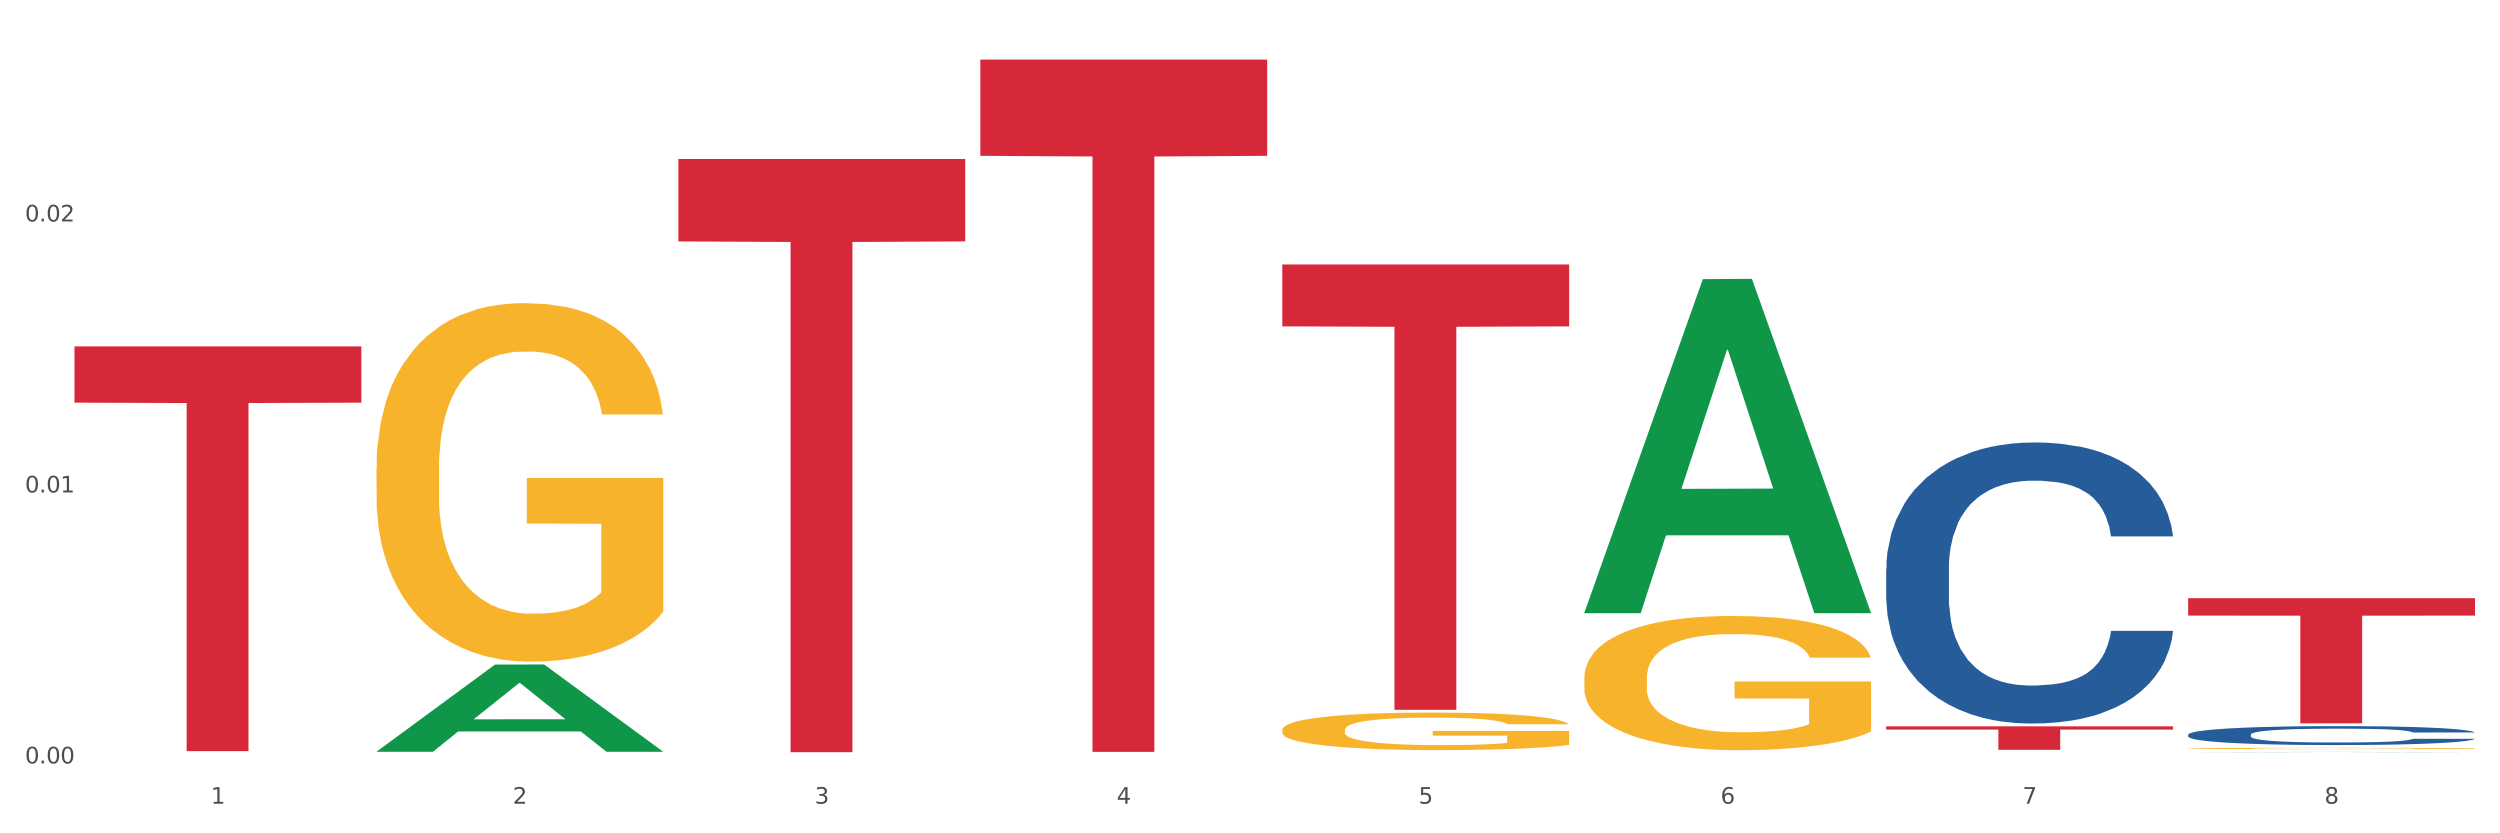
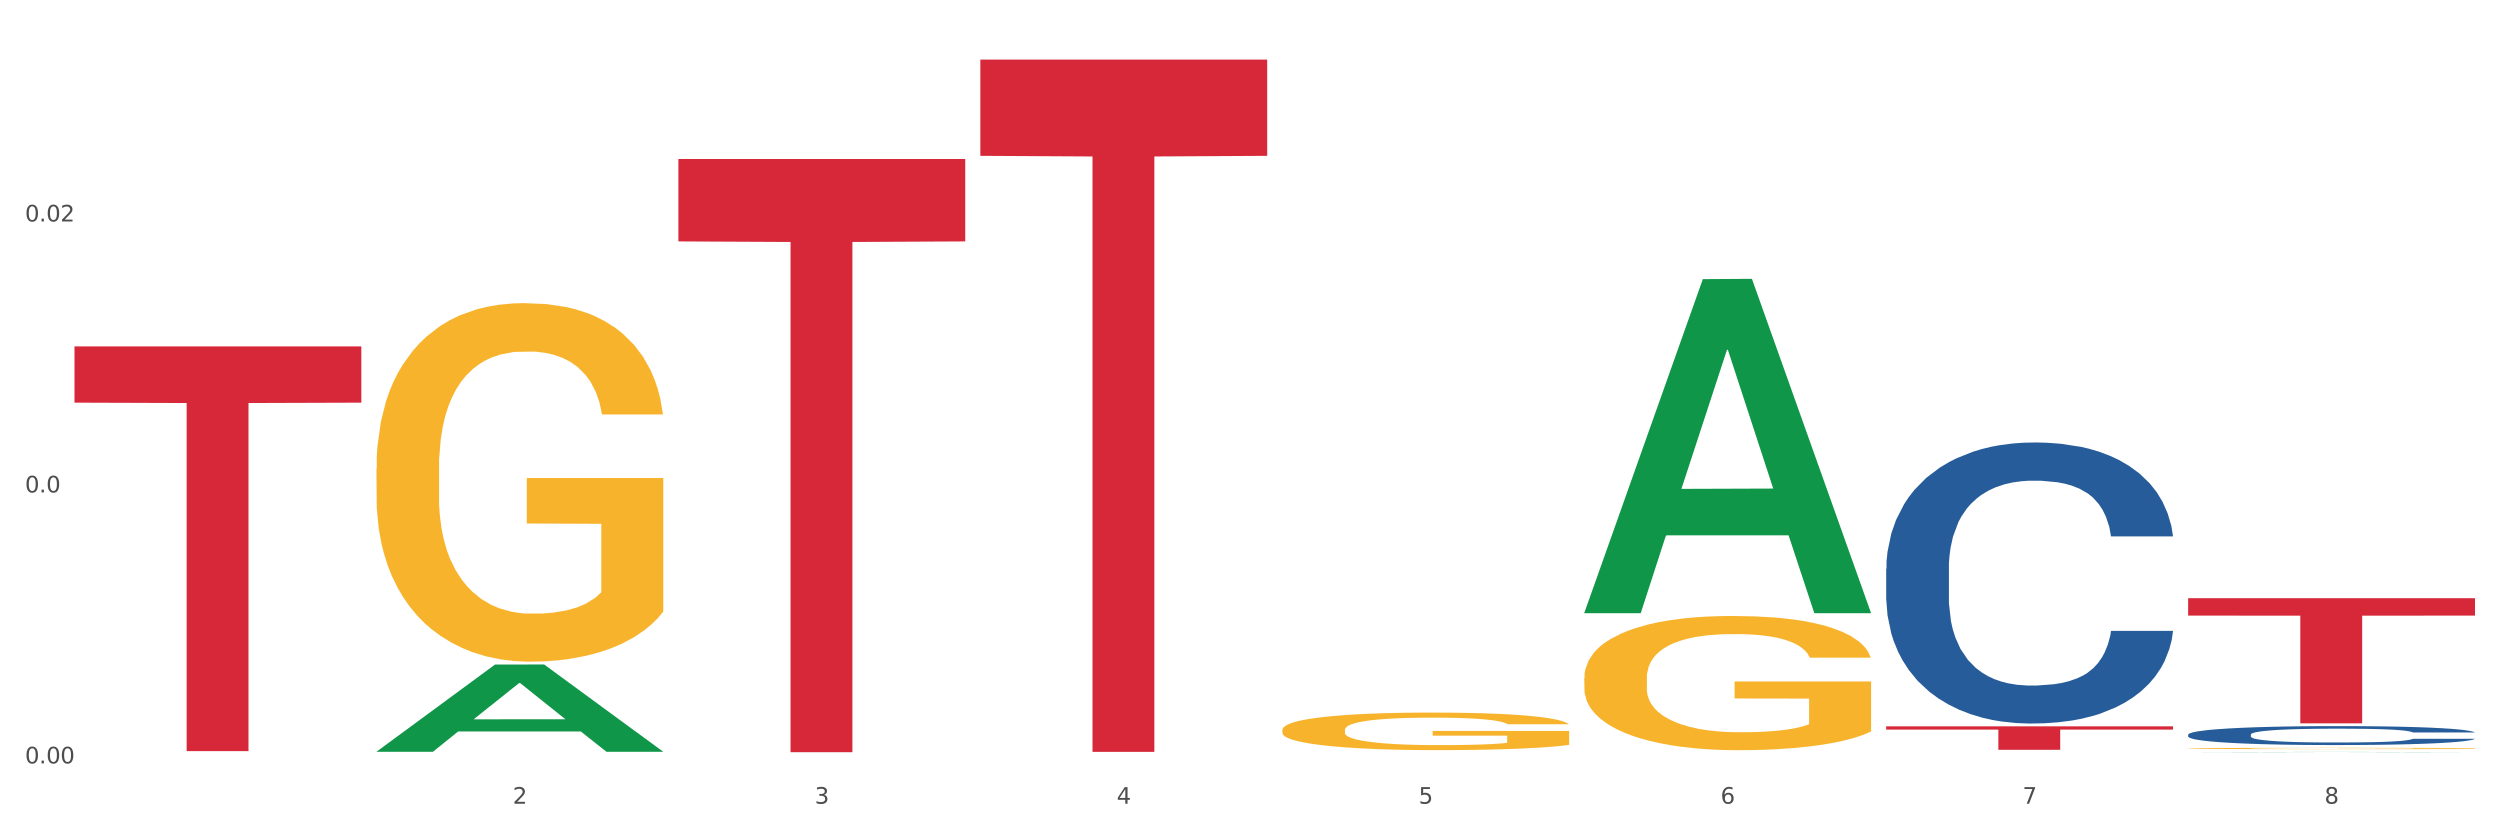
<svg xmlns="http://www.w3.org/2000/svg" xmlns:xlink="http://www.w3.org/1999/xlink" width="1080pt" height="360pt" viewBox="0 0 1080 360" version="1.1">
  <rect x="0" y="0" width="1080" height="360" fill="#333333" stroke="none" />
  <defs>
    <style type="text/css">*{stroke-linejoin: round; stroke-linecap: butt}</style>
  </defs>
  <g id="figure_1">
    <g id="patch_1">
      <path d="M 0 360  L 1080 360  L 1080 0  L 0 0  z " style="fill: #ffffff; stroke: #ffffff; stroke-linejoin: miter" />
    </g>
    <g id="axes_1">
      <g id="matplotlib.axis_1">
        <g id="xtick_1">
          <g id="text_1">
            <g style="fill: #4d4d4d" transform="translate(91.082 347.204) scale(0.096 -0.096)">
              <defs>
-                 <path id="DejaVuSans-31" d="M 794 531  L 1825 531  L 1825 4091  L 703 3866  L 703 4441  L 1819 4666  L 2450 4666  L 2450 531  L 3481 531  L 3481 0  L 794 0  L 794 531  z " transform="scale(0.016)" />
-               </defs>
+                 </defs>
              <use xlink:href="#DejaVuSans-31" />
            </g>
          </g>
        </g>
        <g id="xtick_2">
          <g id="text_2">
            <g style="fill: #4d4d4d" transform="translate(221.525 347.204) scale(0.096 -0.096)">
              <defs>
                <path id="DejaVuSans-32" d="M 1228 531  L 3431 531  L 3431 0  L 469 0  L 469 531  Q 828 903 1448 1529  Q 2069 2156 2228 2338  Q 2531 2678 2651 2914  Q 2772 3150 2772 3378  Q 2772 3750 2511 3984  Q 2250 4219 1831 4219  Q 1534 4219 1204 4116  Q 875 4013 500 3803  L 500 4441  Q 881 4594 1212 4672  Q 1544 4750 1819 4750  Q 2544 4750 2975 4387  Q 3406 4025 3406 3419  Q 3406 3131 3298 2873  Q 3191 2616 2906 2266  Q 2828 2175 2409 1742  Q 1991 1309 1228 531  z " transform="scale(0.016)" />
              </defs>
              <use xlink:href="#DejaVuSans-32" />
            </g>
          </g>
        </g>
        <g id="xtick_3">
          <g id="text_3">
            <g style="fill: #4d4d4d" transform="translate(351.968 347.204) scale(0.096 -0.096)">
              <defs>
                <path id="DejaVuSans-33" d="M 2597 2516  Q 3050 2419 3304 2112  Q 3559 1806 3559 1356  Q 3559 666 3084 287  Q 2609 -91 1734 -91  Q 1441 -91 1130 -33  Q 819 25 488 141  L 488 750  Q 750 597 1062 519  Q 1375 441 1716 441  Q 2309 441 2620 675  Q 2931 909 2931 1356  Q 2931 1769 2642 2001  Q 2353 2234 1838 2234  L 1294 2234  L 1294 2753  L 1863 2753  Q 2328 2753 2575 2939  Q 2822 3125 2822 3475  Q 2822 3834 2567 4026  Q 2313 4219 1838 4219  Q 1578 4219 1281 4162  Q 984 4106 628 3988  L 628 4550  Q 988 4650 1302 4700  Q 1616 4750 1894 4750  Q 2613 4750 3031 4423  Q 3450 4097 3450 3541  Q 3450 3153 3228 2886  Q 3006 2619 2597 2516  z " transform="scale(0.016)" />
              </defs>
              <use xlink:href="#DejaVuSans-33" />
            </g>
          </g>
        </g>
        <g id="xtick_4">
          <g id="text_4">
            <g style="fill: #4d4d4d" transform="translate(482.412 347.204) scale(0.096 -0.096)">
              <defs>
                <path id="DejaVuSans-34" d="M 2419 4116  L 825 1625  L 2419 1625  L 2419 4116  z M 2253 4666  L 3047 4666  L 3047 1625  L 3713 1625  L 3713 1100  L 3047 1100  L 3047 0  L 2419 0  L 2419 1100  L 313 1100  L 313 1709  L 2253 4666  z " transform="scale(0.016)" />
              </defs>
              <use xlink:href="#DejaVuSans-34" />
            </g>
          </g>
        </g>
        <g id="xtick_5">
          <g id="text_5">
            <g style="fill: #4d4d4d" transform="translate(612.855 347.204) scale(0.096 -0.096)">
              <defs>
                <path id="DejaVuSans-35" d="M 691 4666  L 3169 4666  L 3169 4134  L 1269 4134  L 1269 2991  Q 1406 3038 1543 3061  Q 1681 3084 1819 3084  Q 2600 3084 3056 2656  Q 3513 2228 3513 1497  Q 3513 744 3044 326  Q 2575 -91 1722 -91  Q 1428 -91 1123 -41  Q 819 9 494 109  L 494 744  Q 775 591 1075 516  Q 1375 441 1709 441  Q 2250 441 2565 725  Q 2881 1009 2881 1497  Q 2881 1984 2565 2268  Q 2250 2553 1709 2553  Q 1456 2553 1204 2497  Q 953 2441 691 2322  L 691 4666  z " transform="scale(0.016)" />
              </defs>
              <use xlink:href="#DejaVuSans-35" />
            </g>
          </g>
        </g>
        <g id="xtick_6">
          <g id="text_6">
            <g style="fill: #4d4d4d" transform="translate(743.299 347.204) scale(0.096 -0.096)">
              <defs>
                <path id="DejaVuSans-36" d="M 2113 2584  Q 1688 2584 1439 2293  Q 1191 2003 1191 1497  Q 1191 994 1439 701  Q 1688 409 2113 409  Q 2538 409 2786 701  Q 3034 994 3034 1497  Q 3034 2003 2786 2293  Q 2538 2584 2113 2584  z M 3366 4563  L 3366 3988  Q 3128 4100 2886 4159  Q 2644 4219 2406 4219  Q 1781 4219 1451 3797  Q 1122 3375 1075 2522  Q 1259 2794 1537 2939  Q 1816 3084 2150 3084  Q 2853 3084 3261 2657  Q 3669 2231 3669 1497  Q 3669 778 3244 343  Q 2819 -91 2113 -91  Q 1303 -91 875 529  Q 447 1150 447 2328  Q 447 3434 972 4092  Q 1497 4750 2381 4750  Q 2619 4750 2861 4703  Q 3103 4656 3366 4563  z " transform="scale(0.016)" />
              </defs>
              <use xlink:href="#DejaVuSans-36" />
            </g>
          </g>
        </g>
        <g id="xtick_7">
          <g id="text_7">
            <g style="fill: #4d4d4d" transform="translate(873.742 347.204) scale(0.096 -0.096)">
              <defs>
                <path id="DejaVuSans-37" d="M 525 4666  L 3525 4666  L 3525 4397  L 1831 0  L 1172 0  L 2766 4134  L 525 4134  L 525 4666  z " transform="scale(0.016)" />
              </defs>
              <use xlink:href="#DejaVuSans-37" />
            </g>
          </g>
        </g>
        <g id="xtick_8">
          <g id="text_8">
            <g style="fill: #4d4d4d" transform="translate(1004.185 347.204) scale(0.096 -0.096)">
              <defs>
                <path id="DejaVuSans-38" d="M 2034 2216  Q 1584 2216 1326 1975  Q 1069 1734 1069 1313  Q 1069 891 1326 650  Q 1584 409 2034 409  Q 2484 409 2743 651  Q 3003 894 3003 1313  Q 3003 1734 2745 1975  Q 2488 2216 2034 2216  z M 1403 2484  Q 997 2584 770 2862  Q 544 3141 544 3541  Q 544 4100 942 4425  Q 1341 4750 2034 4750  Q 2731 4750 3128 4425  Q 3525 4100 3525 3541  Q 3525 3141 3298 2862  Q 3072 2584 2669 2484  Q 3125 2378 3379 2068  Q 3634 1759 3634 1313  Q 3634 634 3220 271  Q 2806 -91 2034 -91  Q 1263 -91 848 271  Q 434 634 434 1313  Q 434 1759 690 2068  Q 947 2378 1403 2484  z M 1172 3481  Q 1172 3119 1398 2916  Q 1625 2713 2034 2713  Q 2441 2713 2670 2916  Q 2900 3119 2900 3481  Q 2900 3844 2670 4047  Q 2441 4250 2034 4250  Q 1625 4250 1398 4047  Q 1172 3844 1172 3481  z " transform="scale(0.016)" />
              </defs>
              <use xlink:href="#DejaVuSans-38" />
            </g>
          </g>
        </g>
        <g id="xtick_9" />
        <g id="xtick_10" />
        <g id="xtick_11" />
        <g id="xtick_12" />
        <g id="xtick_13" />
        <g id="xtick_14" />
        <g id="xtick_15" />
      </g>
      <g id="matplotlib.axis_2">
        <g id="ytick_1">
          <g id="text_9">
            <g style="fill: #4d4d4d" transform="translate(10.8 329.798) scale(0.096 -0.096)">
              <defs>
                <path id="DejaVuSans-30" d="M 2034 4250  Q 1547 4250 1301 3770  Q 1056 3291 1056 2328  Q 1056 1369 1301 889  Q 1547 409 2034 409  Q 2525 409 2770 889  Q 3016 1369 3016 2328  Q 3016 3291 2770 3770  Q 2525 4250 2034 4250  z M 2034 4750  Q 2819 4750 3233 4129  Q 3647 3509 3647 2328  Q 3647 1150 3233 529  Q 2819 -91 2034 -91  Q 1250 -91 836 529  Q 422 1150 422 2328  Q 422 3509 836 4129  Q 1250 4750 2034 4750  z " transform="scale(0.016)" />
                <path id="DejaVuSans-2e" d="M 684 794  L 1344 794  L 1344 0  L 684 0  L 684 794  z " transform="scale(0.016)" />
              </defs>
              <use xlink:href="#DejaVuSans-30" />
              <use xlink:href="#DejaVuSans-2e" transform="translate(63.623 0)" />
              <use xlink:href="#DejaVuSans-30" transform="translate(95.41 0)" />
              <use xlink:href="#DejaVuSans-30" transform="translate(159.033 0)" />
            </g>
          </g>
        </g>
        <g id="ytick_2">
          <g id="text_10">
            <g style="fill: #4d4d4d" transform="translate(10.8 212.737) scale(0.096 -0.096)">
              <use xlink:href="#DejaVuSans-30" />
              <use xlink:href="#DejaVuSans-2e" transform="translate(63.623 0)" />
              <use xlink:href="#DejaVuSans-30" transform="translate(95.41 0)" />
              <use xlink:href="#DejaVuSans-31" transform="translate(159.033 0)" />
            </g>
          </g>
        </g>
        <g id="ytick_3">
          <g id="text_11">
            <g style="fill: #4d4d4d" transform="translate(10.8 95.676) scale(0.096 -0.096)">
              <use xlink:href="#DejaVuSans-30" />
              <use xlink:href="#DejaVuSans-2e" transform="translate(63.623 0)" />
              <use xlink:href="#DejaVuSans-30" transform="translate(95.41 0)" />
              <use xlink:href="#DejaVuSans-32" transform="translate(159.033 0)" />
            </g>
          </g>
        </g>
        <g id="ytick_4" />
        <g id="ytick_5" />
        <g id="ytick_6" />
      </g>
      <g id="PolyCollection_1">
        <path d="M 162.618 324.703  L 162.746 324.668  L 213.848 287.088  L 235.055 287.052  L 286.54 324.774  L 262.011 324.774  L 250.896 315.99  L 198.134 315.99  L 197.751 316.132  L 187.019 324.774  L 162.618 324.774  L 162.618 324.703  L 204.777 310.748  L 244.253 310.713  L 224.707 295.093  L 224.451 295.022  L 224.196 295.128  L 204.649 310.713  L 204.777 310.748  L 162.618 324.703  z " clip-path="url(#pe5f95e7ddf)" style="fill: #109648" />
        <path d="M 684.392 292.899  L 684.538 292.846  L 684.538 290.94  L 684.831 289.298  L 686.294 285.327  L 688.489 282.043  L 690.098 280.296  L 691.707 278.866  L 693.609 277.436  L 695.95 275.954  L 700.193 273.782  L 702.827 272.67  L 706.045 271.505  L 711.898 269.811  L 716.14 268.858  L 720.53 268.063  L 727.699 267.11  L 732.38 266.686  L 737.355 266.369  L 743.353 266.157  L 747.889 266.104  L 757.838 266.263  L 766.323 266.739  L 770.42 267.11  L 775.687 267.745  L 778.467 268.169  L 783.002 269.016  L 787.684 270.128  L 790.903 271.082  L 795.731 272.882  L 799.389 274.683  L 802.754 276.907  L 804.509 278.442  L 805.826 279.872  L 806.996 281.514  L 808.167 284.109  L 781.832 284.109  L 780.808 282.255  L 779.198 280.508  L 776.857 278.813  L 774.809 277.754  L 771.298 276.43  L 768.079 275.583  L 764.714 274.947  L 760.617 274.418  L 757.399 274.153  L 752.863 273.941  L 743.939 273.994  L 737.94 274.418  L 733.843 274.947  L 731.21 275.424  L 728.869 275.954  L 726.236 276.695  L 723.163 277.807  L 720.968 278.813  L 718.774 280.084  L 717.018 281.355  L 715.409 282.838  L 714.092 284.426  L 713.068 286.068  L 712.19 288.08  L 711.459 291.416  L 711.459 298.671  L 711.751 300.313  L 712.483 302.484  L 713.361 304.126  L 714.824 306.085  L 716.14 307.409  L 718.628 309.315  L 721.407 310.904  L 723.602 311.91  L 725.797 312.757  L 729.601 313.922  L 733.843 314.876  L 737.501 315.458  L 742.475 315.988  L 745.841 316.199  L 748.767 316.305  L 755.936 316.305  L 761.056 316.146  L 766.762 315.776  L 771.151 315.299  L 774.809 314.717  L 778.906 313.763  L 781.539 312.863  L 781.539 301.796  L 749.352 301.743  L 749.352 294.382  L 808.313 294.382  L 808.313 315.988  L 805.826 317.1  L 803.046 318.106  L 800.12 319.006  L 795.731 320.118  L 790.464 321.177  L 785.782 321.919  L 780.808 322.554  L 774.955 323.137  L 767.348 323.666  L 762.666 323.878  L 756.813 324.037  L 749.937 324.09  L 743.939 323.984  L 738.086 323.719  L 731.941 323.242  L 725.943 322.554  L 721.407 321.866  L 716.872 321.018  L 712.044 319.906  L 708.24 318.847  L 705.314 317.894  L 702.095 316.676  L 698.584 315.087  L 695.95 313.658  L 693.609 312.175  L 691.122 310.268  L 689.366 308.627  L 687.611 306.562  L 686.587 305.026  L 685.416 302.643  L 684.538 299.307  L 684.392 292.899  z " clip-path="url(#pe5f95e7ddf)" style="fill: #f7b32b" />
        <path d="M 945.279 323.327  L 945.425 323.326  L 945.425 323.308  L 945.718 323.291  L 947.181 323.252  L 949.375 323.22  L 950.985 323.202  L 952.594 323.188  L 954.496 323.174  L 956.837 323.159  L 961.08 323.138  L 963.713 323.127  L 966.932 323.115  L 972.784 323.099  L 977.027 323.089  L 981.416 323.081  L 988.585 323.072  L 993.267 323.068  L 998.242 323.065  L 1004.24 323.063  L 1008.776 323.062  L 1018.724 323.064  L 1027.21 323.068  L 1031.307 323.072  L 1036.574 323.078  L 1039.354 323.082  L 1043.889 323.091  L 1048.571 323.102  L 1051.79 323.111  L 1056.618 323.129  L 1060.275 323.147  L 1063.64 323.169  L 1065.396 323.184  L 1066.713 323.198  L 1067.883 323.214  L 1069.054 323.24  L 1042.719 323.24  L 1041.694 323.222  L 1040.085 323.204  L 1037.744 323.188  L 1035.696 323.177  L 1032.185 323.164  L 1028.966 323.156  L 1025.601 323.149  L 1021.504 323.144  L 1018.285 323.142  L 1013.75 323.14  L 1004.825 323.14  L 998.827 323.144  L 994.73 323.149  L 992.097 323.154  L 989.756 323.159  L 987.122 323.167  L 984.05 323.178  L 981.855 323.188  L 979.661 323.2  L 977.905 323.213  L 976.296 323.228  L 974.979 323.243  L 973.955 323.259  L 973.077 323.279  L 972.345 323.312  L 972.345 323.384  L 972.638 323.4  L 973.37 323.422  L 974.247 323.438  L 975.71 323.457  L 977.027 323.471  L 979.514 323.489  L 982.294 323.505  L 984.489 323.515  L 986.683 323.523  L 990.487 323.535  L 994.73 323.544  L 998.388 323.55  L 1003.362 323.555  L 1006.727 323.557  L 1009.653 323.558  L 1016.822 323.558  L 1021.943 323.557  L 1027.649 323.553  L 1032.038 323.549  L 1035.696 323.543  L 1039.792 323.533  L 1042.426 323.524  L 1042.426 323.415  L 1010.239 323.414  L 1010.239 323.342  L 1069.2 323.342  L 1069.2 323.555  L 1066.713 323.566  L 1063.933 323.576  L 1061.007 323.585  L 1056.618 323.596  L 1051.351 323.607  L 1046.669 323.614  L 1041.694 323.62  L 1035.842 323.626  L 1028.234 323.631  L 1023.553 323.633  L 1017.7 323.635  L 1010.824 323.635  L 1004.825 323.634  L 998.973 323.632  L 992.828 323.627  L 986.83 323.62  L 982.294 323.613  L 977.759 323.605  L 972.931 323.594  L 969.127 323.584  L 966.201 323.574  L 962.982 323.562  L 959.47 323.546  L 956.837 323.532  L 954.496 323.518  L 952.009 323.499  L 950.253 323.483  L 948.498 323.462  L 947.473 323.447  L 946.303 323.423  L 945.425 323.39  L 945.279 323.327  z " clip-path="url(#pe5f95e7ddf)" style="fill: #f7b32b" />
        <path d="M 32.175 149.645  L 156.096 149.645  L 156.096 173.944  L 107.35 174.108  L 107.35 324.503  L 80.628 324.503  L 80.628 174.108  L 32.175 173.944  L 32.175 149.809  L 32.175 149.645  z " clip-path="url(#pe5f95e7ddf)" style="fill: #d62839" />
        <path d="M 293.062 68.676  L 416.983 68.676  L 416.983 104.29  L 368.237 104.53  L 368.237 324.95  L 341.514 324.95  L 341.514 104.53  L 293.062 104.29  L 293.062 68.917  L 293.062 68.676  z " clip-path="url(#pe5f95e7ddf)" style="fill: #d62839" />
        <path d="M 423.505 25.759  L 547.426 25.759  L 547.426 67.317  L 498.68 67.598  L 498.68 324.805  L 471.958 324.805  L 471.958 67.598  L 423.505 67.317  L 423.505 26.04  L 423.505 25.759  z " clip-path="url(#pe5f95e7ddf)" style="fill: #d62839" />
-         <path d="M 553.949 114.255  L 677.87 114.255  L 677.87 140.99  L 629.124 141.171  L 629.124 306.638  L 602.401 306.638  L 602.401 141.171  L 553.949 140.99  L 553.949 114.436  L 553.949 114.255  z " clip-path="url(#pe5f95e7ddf)" style="fill: #d62839" />
        <path d="M 814.835 313.773  L 938.757 313.773  L 938.757 315.184  L 890.01 315.193  L 890.01 323.925  L 863.288 323.925  L 863.288 315.193  L 814.835 315.184  L 814.835 313.783  L 814.835 313.773  z " clip-path="url(#pe5f95e7ddf)" style="fill: #d62839" />
        <path d="M 945.279 258.418  L 1069.2 258.418  L 1069.2 265.931  L 1020.454 265.981  L 1020.454 312.476  L 993.731 312.476  L 993.731 265.981  L 945.279 265.931  L 945.279 258.469  L 945.279 258.418  z " clip-path="url(#pe5f95e7ddf)" style="fill: #d62839" />
        <path d="M 553.949 315.334  L 554.095 315.319  L 554.095 314.786  L 554.388 314.327  L 555.851 313.216  L 558.045 312.298  L 559.655 311.809  L 561.264 311.409  L 563.166 311.009  L 565.507 310.595  L 569.75 309.987  L 572.383 309.676  L 575.602 309.35  L 581.454 308.877  L 585.697 308.61  L 590.086 308.388  L 597.255 308.121  L 601.937 308.003  L 606.911 307.914  L 612.91 307.855  L 617.445 307.84  L 627.394 307.884  L 635.88 308.017  L 639.977 308.121  L 645.244 308.299  L 648.023 308.417  L 652.559 308.654  L 657.241 308.965  L 660.459 309.232  L 665.287 309.736  L 668.945 310.239  L 672.31 310.861  L 674.066 311.291  L 675.383 311.69  L 676.553 312.15  L 677.724 312.875  L 651.388 312.875  L 650.364 312.357  L 648.755 311.868  L 646.414 311.394  L 644.366 311.098  L 640.854 310.728  L 637.636 310.491  L 634.271 310.313  L 630.174 310.165  L 626.955 310.091  L 622.42 310.032  L 613.495 310.047  L 607.497 310.165  L 603.4 310.313  L 600.767 310.446  L 598.426 310.595  L 595.792 310.802  L 592.72 311.113  L 590.525 311.394  L 588.331 311.75  L 586.575 312.105  L 584.965 312.52  L 583.649 312.964  L 582.625 313.423  L 581.747 313.986  L 581.015 314.919  L 581.015 316.948  L 581.308 317.407  L 582.039 318.014  L 582.917 318.474  L 584.38 319.022  L 585.697 319.392  L 588.184 319.925  L 590.964 320.369  L 593.159 320.651  L 595.353 320.888  L 599.157 321.214  L 603.4 321.48  L 607.058 321.643  L 612.032 321.791  L 615.397 321.85  L 618.323 321.88  L 625.492 321.88  L 630.613 321.836  L 636.319 321.732  L 640.708 321.599  L 644.366 321.436  L 648.462 321.169  L 651.096 320.917  L 651.096 317.822  L 618.908 317.807  L 618.908 315.749  L 677.87 315.749  L 677.87 321.791  L 675.383 322.102  L 672.603 322.384  L 669.677 322.635  L 665.287 322.946  L 660.02 323.243  L 655.339 323.45  L 650.364 323.628  L 644.512 323.791  L 636.904 323.939  L 632.222 323.998  L 626.37 324.042  L 619.494 324.057  L 613.495 324.027  L 607.643 323.953  L 601.498 323.82  L 595.5 323.628  L 590.964 323.435  L 586.429 323.198  L 581.6 322.887  L 577.796 322.591  L 574.87 322.324  L 571.652 321.984  L 568.14 321.539  L 565.507 321.139  L 563.166 320.725  L 560.679 320.192  L 558.923 319.732  L 557.167 319.155  L 556.143 318.725  L 554.973 318.059  L 554.095 317.126  L 553.949 315.334  z " clip-path="url(#pe5f95e7ddf)" style="fill: #f7b32b" />
        <path d="M 945.279 317.354  L 945.425 317.347  L 945.425 317.137  L 945.865 316.853  L 947.476 316.33  L 949.527 315.934  L 953.042 315.471  L 954.946 315.276  L 957.437 315.06  L 962.563 314.708  L 968.422 314.409  L 972.524 314.245  L 975.6 314.14  L 982.484 313.954  L 986.439 313.871  L 990.541 313.804  L 994.056 313.759  L 999.915 313.707  L 1004.603 313.685  L 1010.022 313.677  L 1014.563 313.685  L 1020.569 313.714  L 1029.358 313.804  L 1032.727 313.856  L 1037.268 313.946  L 1041.955 314.066  L 1045.763 314.185  L 1050.158 314.357  L 1054.699 314.581  L 1059.093 314.865  L 1062.169 315.127  L 1064.659 315.403  L 1066.856 315.74  L 1068.468 316.106  L 1069.2 316.412  L 1042.394 316.412  L 1041.662 316.136  L 1040.197 315.837  L 1038.732 315.635  L 1037.121 315.471  L 1034.631 315.284  L 1032.434 315.164  L 1028.772 315.022  L 1025.403 314.933  L 1022.62 314.88  L 1019.251 314.835  L 1012.073 314.791  L 1006.946 314.791  L 1003.724 314.806  L 999.769 314.843  L 996.4 314.895  L 992.445 314.985  L 989.369 315.082  L 986.293 315.209  L 984.535 315.299  L 981.899 315.463  L 980.141 315.598  L 977.797 315.829  L 976.479 315.994  L 974.135 316.42  L 973.11 316.734  L 972.67 316.95  L 972.377 317.19  L 972.377 318.355  L 973.256 318.879  L 973.989 319.103  L 975.16 319.357  L 977.358 319.686  L 980.58 320.007  L 983.949 320.239  L 986.732 320.381  L 989.369 320.485  L 992.006 320.568  L 995.228 320.642  L 997.865 320.687  L 1001.82 320.732  L 1006.507 320.754  L 1010.169 320.754  L 1017.639 320.717  L 1021.008 320.68  L 1024.231 320.627  L 1027.746 320.545  L 1030.53 320.455  L 1032.141 320.388  L 1034.777 320.246  L 1036.828 320.097  L 1038.586 319.925  L 1039.758 319.775  L 1041.076 319.551  L 1042.101 319.297  L 1042.394 319.163  L 1069.2 319.163  L 1068.614 319.432  L 1067.589 319.693  L 1065.538 320.044  L 1063.927 320.246  L 1061.437 320.493  L 1058.8 320.702  L 1055.138 320.934  L 1051.769 321.106  L 1048.254 321.255  L 1044.445 321.39  L 1037.561 321.576  L 1035.07 321.629  L 1029.797 321.718  L 1025.696 321.771  L 1019.69 321.823  L 1013.538 321.853  L 1007.093 321.86  L 1001.38 321.846  L 995.082 321.801  L 991.127 321.756  L 986.732 321.689  L 981.606 321.584  L 976.772 321.457  L 972.231 321.307  L 967.983 321.136  L 964.028 320.941  L 958.901 320.62  L 955.093 320.306  L 952.31 320.015  L 950.406 319.768  L 948.501 319.454  L 947.476 319.237  L 945.865 318.714  L 945.279 318.228  L 945.279 317.354  z " clip-path="url(#pe5f95e7ddf)" style="fill: #255c99" />
        <path d="M 814.835 245.703  L 814.982 245.592  L 814.982 242.487  L 815.421 238.273  L 817.033 230.51  L 819.083 224.633  L 822.599 217.758  L 824.503 214.874  L 826.993 211.659  L 832.12 206.447  L 837.979 202.011  L 842.08 199.571  L 845.157 198.019  L 852.041 195.246  L 855.996 194.026  L 860.097 193.028  L 863.613 192.363  L 869.472 191.587  L 874.159 191.254  L 879.579 191.143  L 884.12 191.254  L 890.126 191.698  L 898.914 193.028  L 902.283 193.805  L 906.824 195.135  L 911.512 196.91  L 915.32 198.684  L 919.714 201.235  L 924.255 204.561  L 928.65 208.775  L 931.726 212.657  L 934.216 216.76  L 936.413 221.75  L 938.024 227.184  L 938.757 231.73  L 911.951 231.73  L 911.219 227.627  L 909.754 223.191  L 908.289 220.197  L 906.678 217.758  L 904.188 214.985  L 901.99 213.211  L 898.328 211.104  L 894.959 209.773  L 892.176 208.997  L 888.807 208.332  L 881.63 207.666  L 876.503 207.666  L 873.28 207.888  L 869.326 208.443  L 865.957 209.219  L 862.002 210.55  L 858.926 211.991  L 855.849 213.876  L 854.092 215.207  L 851.455 217.647  L 849.697 219.643  L 847.354 223.081  L 846.035 225.52  L 843.692 231.841  L 842.666 236.499  L 842.227 239.715  L 841.934 243.263  L 841.934 260.563  L 842.813 268.325  L 843.545 271.652  L 844.717 275.422  L 846.914 280.302  L 850.137 285.07  L 853.506 288.508  L 856.289 290.615  L 858.926 292.167  L 861.562 293.387  L 864.785 294.496  L 867.421 295.161  L 871.376 295.827  L 876.064 296.159  L 879.726 296.159  L 887.196 295.605  L 890.565 295.05  L 893.788 294.274  L 897.303 293.054  L 900.086 291.724  L 901.697 290.726  L 904.334 288.619  L 906.385 286.401  L 908.142 283.85  L 909.314 281.632  L 910.633 278.305  L 911.658 274.535  L 911.951 272.539  L 938.757 272.539  L 938.171 276.531  L 937.145 280.412  L 935.095 285.624  L 933.483 288.619  L 930.993 292.278  L 928.357 295.383  L 924.695 298.821  L 921.326 301.371  L 917.81 303.589  L 914.002 305.585  L 907.117 308.358  L 904.627 309.134  L 899.354 310.465  L 895.252 311.241  L 889.247 312.017  L 883.095 312.461  L 876.65 312.572  L 870.937 312.35  L 864.638 311.684  L 860.683 311.019  L 856.289 310.021  L 851.162 308.468  L 846.328 306.583  L 841.788 304.365  L 837.54 301.815  L 833.585 298.932  L 828.458 294.163  L 824.649 289.506  L 821.866 285.181  L 819.962 281.521  L 818.058 276.864  L 817.033 273.648  L 815.421 265.885  L 814.835 258.677  L 814.835 245.703  z " clip-path="url(#pe5f95e7ddf)" style="fill: #255c99" />
        <path d="M 162.618 202.524  L 162.765 202.383  L 162.765 197.29  L 163.057 192.904  L 164.52 182.294  L 166.715 173.523  L 168.324 168.854  L 169.934 165.034  L 171.836 161.214  L 174.177 157.253  L 178.419 151.453  L 181.053 148.482  L 184.272 145.37  L 190.124 140.843  L 194.367 138.296  L 198.756 136.174  L 205.925 133.628  L 210.607 132.496  L 215.581 131.647  L 221.58 131.081  L 226.115 130.94  L 236.064 131.364  L 244.55 132.637  L 248.646 133.628  L 253.913 135.325  L 256.693 136.457  L 261.229 138.721  L 265.91 141.691  L 269.129 144.238  L 273.957 149.048  L 277.615 153.858  L 280.98 159.8  L 282.736 163.902  L 284.052 167.722  L 285.223 172.108  L 286.393 179.04  L 260.058 179.04  L 259.034 174.088  L 257.425 169.42  L 255.084 164.893  L 253.036 162.063  L 249.524 158.527  L 246.305 156.263  L 242.94 154.565  L 238.844 153.151  L 235.625 152.443  L 231.09 151.877  L 222.165 152.019  L 216.166 153.151  L 212.07 154.565  L 209.436 155.839  L 207.095 157.253  L 204.462 159.234  L 201.389 162.205  L 199.195 164.893  L 197 168.288  L 195.245 171.683  L 193.635 175.645  L 192.319 179.889  L 191.294 184.274  L 190.417 189.65  L 189.685 198.563  L 189.685 217.945  L 189.978 222.33  L 190.709 228.131  L 191.587 232.516  L 193.05 237.751  L 194.367 241.287  L 196.854 246.38  L 199.634 250.624  L 201.828 253.312  L 204.023 255.576  L 207.827 258.688  L 212.07 261.235  L 215.727 262.791  L 220.702 264.206  L 224.067 264.772  L 226.993 265.055  L 234.162 265.055  L 239.283 264.63  L 244.989 263.64  L 249.378 262.367  L 253.036 260.81  L 257.132 258.264  L 259.766 255.859  L 259.766 226.291  L 227.578 226.15  L 227.578 206.485  L 286.54 206.485  L 286.54 264.206  L 284.052 267.177  L 281.273 269.865  L 278.346 272.27  L 273.957 275.241  L 268.69 278.07  L 264.008 280.051  L 259.034 281.748  L 253.182 283.304  L 245.574 284.719  L 240.892 285.285  L 235.04 285.709  L 228.164 285.851  L 222.165 285.568  L 216.313 284.861  L 210.168 283.587  L 204.169 281.748  L 199.634 279.909  L 195.098 277.646  L 190.27 274.675  L 186.466 271.845  L 183.54 269.299  L 180.321 266.045  L 176.81 261.801  L 174.177 257.981  L 171.836 254.02  L 169.348 248.927  L 167.593 244.541  L 165.837 239.024  L 164.813 234.921  L 163.643 228.555  L 162.765 219.642  L 162.618 202.524  z " clip-path="url(#pe5f95e7ddf)" style="fill: #f7b32b" />
        <path d="M 684.392 264.631  L 684.52 264.495  L 735.621 120.59  L 756.828 120.454  L 808.313 264.902  L 783.784 264.902  L 772.67 231.266  L 719.908 231.266  L 719.524 231.808  L 708.793 264.902  L 684.392 264.902  L 684.392 264.631  L 726.551 211.192  L 766.027 211.056  L 746.48 151.243  L 746.225 150.972  L 745.969 151.379  L 726.423 211.056  L 726.551 211.192  L 684.392 264.631  z " clip-path="url(#pe5f95e7ddf)" style="fill: #109648" />
        <path d="M 945.279 324.949  L 945.407 324.949  L 996.508 324.837  L 1017.715 324.837  L 1069.2 324.95  L 1044.671 324.95  L 1033.557 324.923  L 980.794 324.923  L 980.411 324.924  L 969.68 324.95  L 945.279 324.95  L 945.279 324.949  L 987.438 324.908  L 1026.913 324.908  L 1007.367 324.861  L 1007.112 324.861  L 1006.856 324.861  L 987.31 324.908  L 987.438 324.908  L 945.279 324.949  z " clip-path="url(#pe5f95e7ddf)" style="fill: #109648" />
      </g>
    </g>
  </g>
  <defs>
    <clipPath id="pe5f95e7ddf">
      <rect x="32.175" y="10.8" width="1037.025" height="329.109" />
    </clipPath>
  </defs>
</svg>